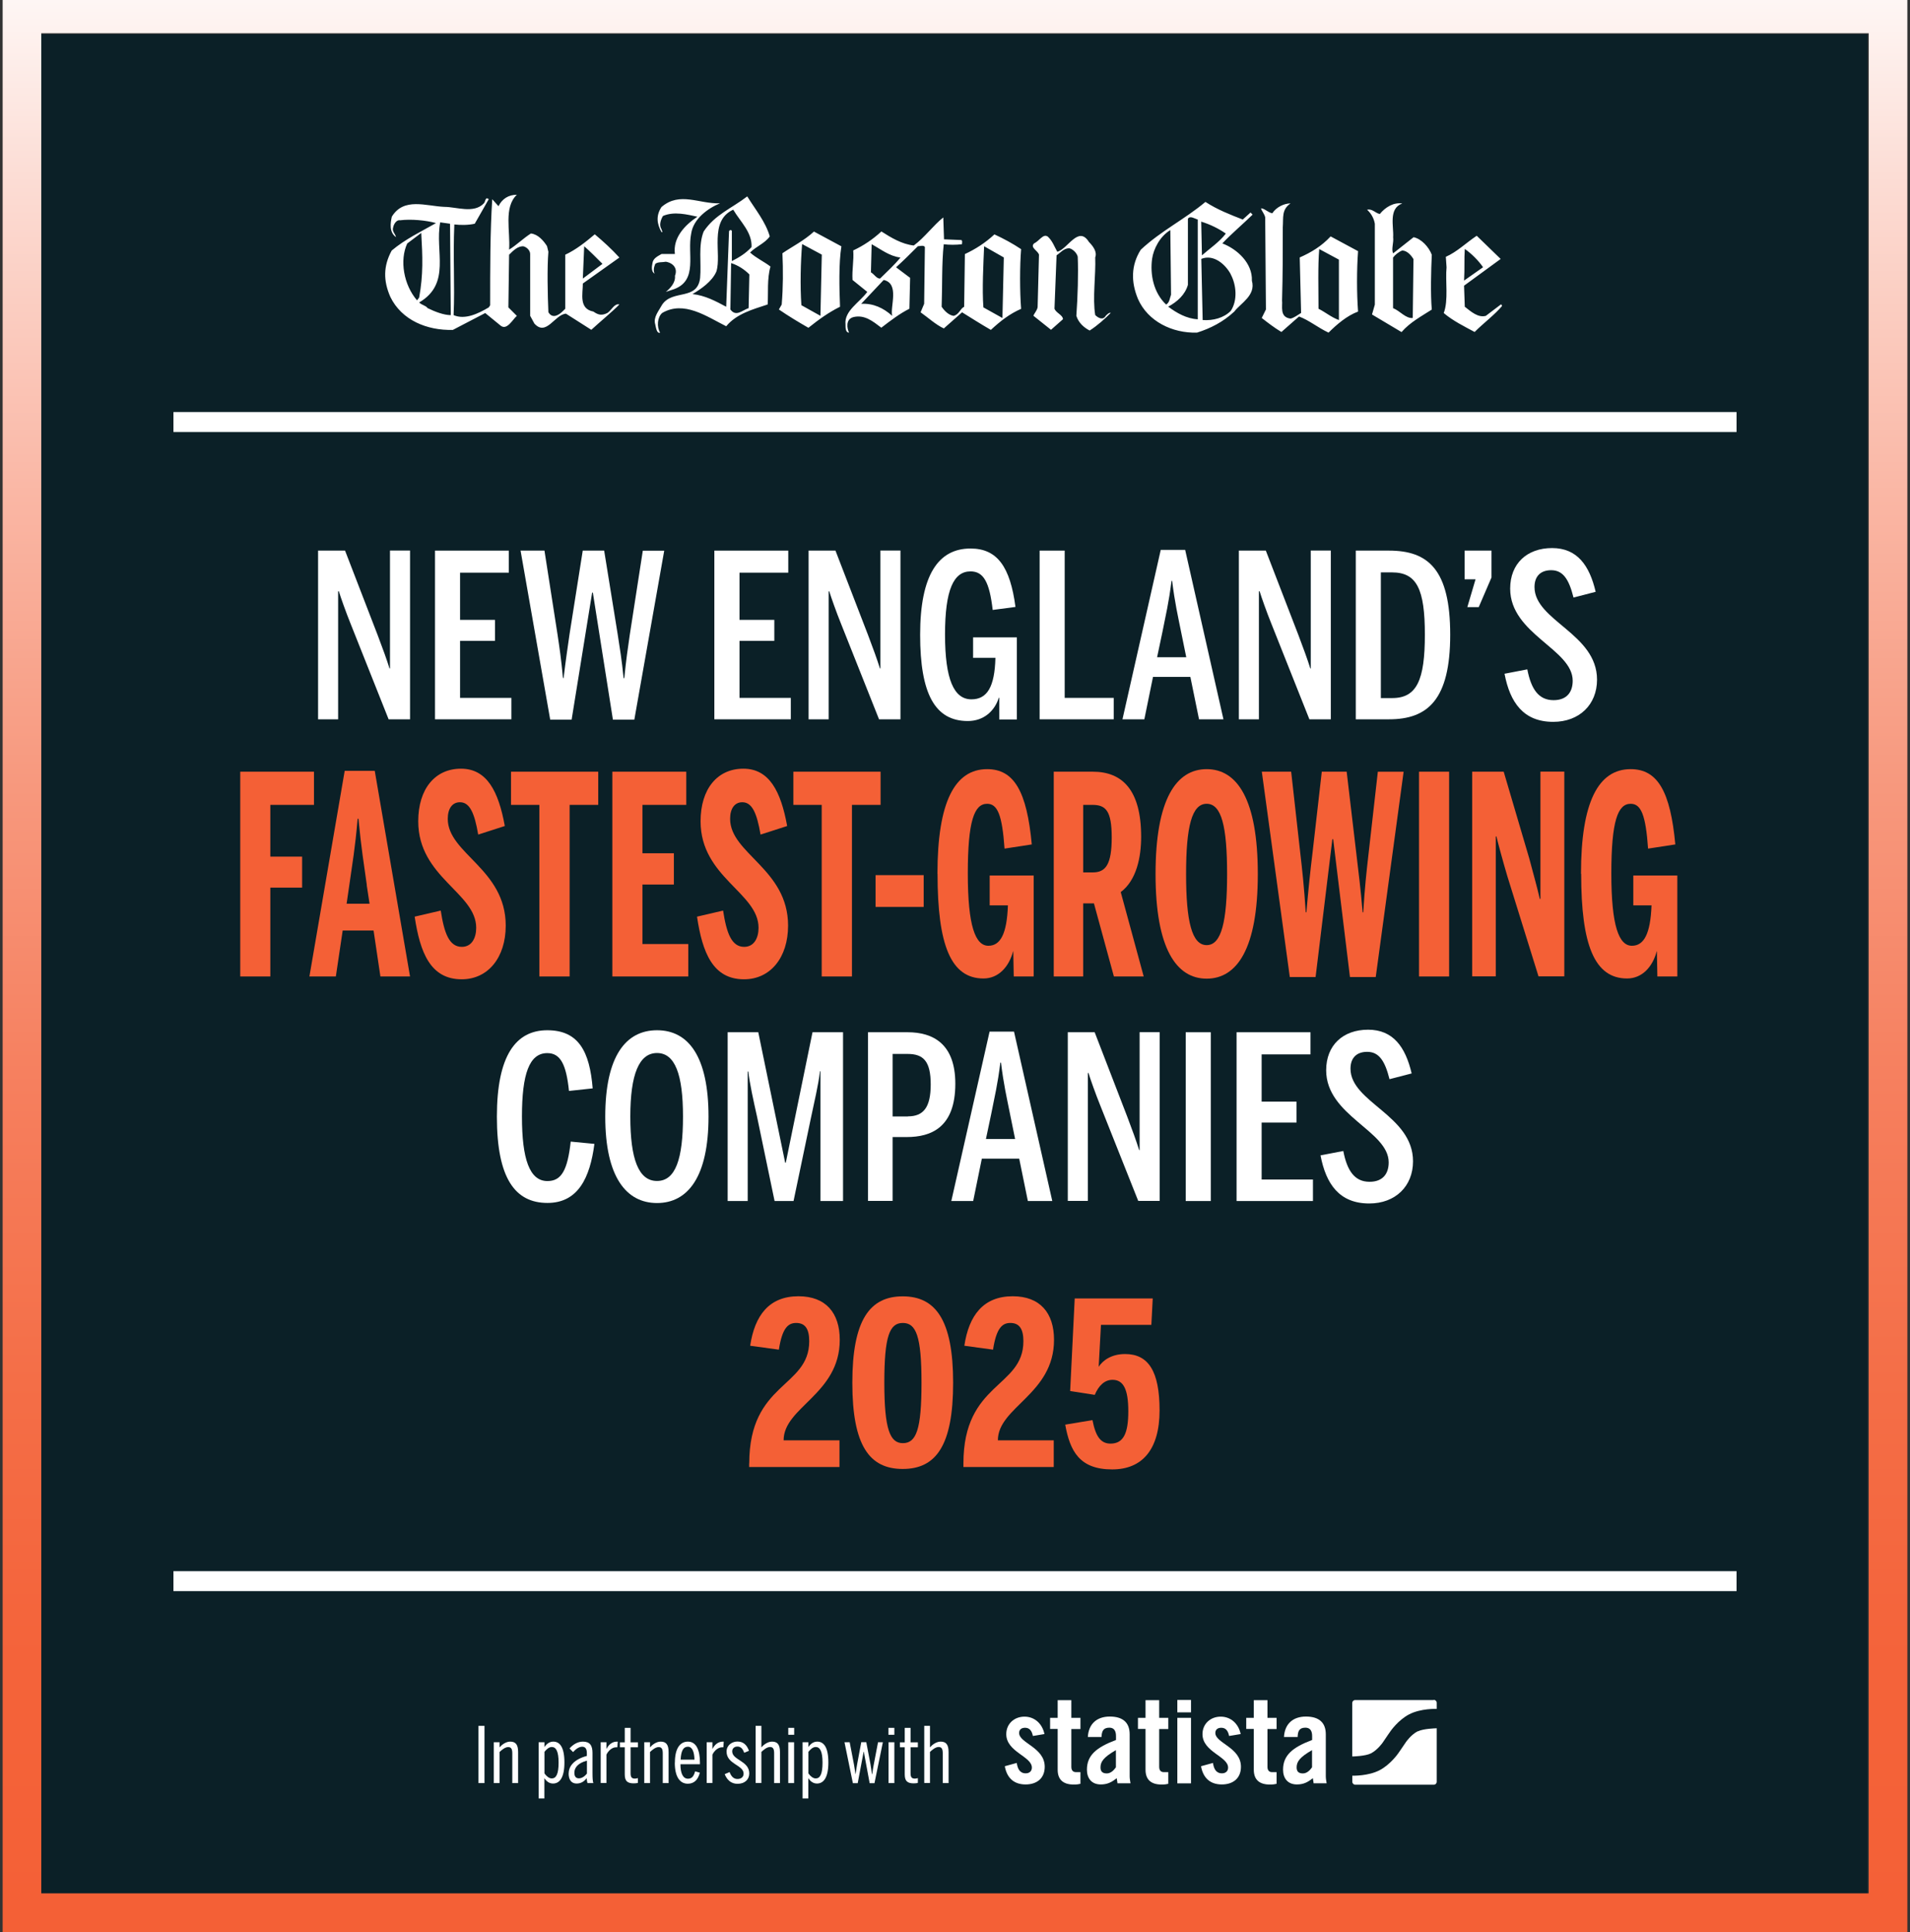
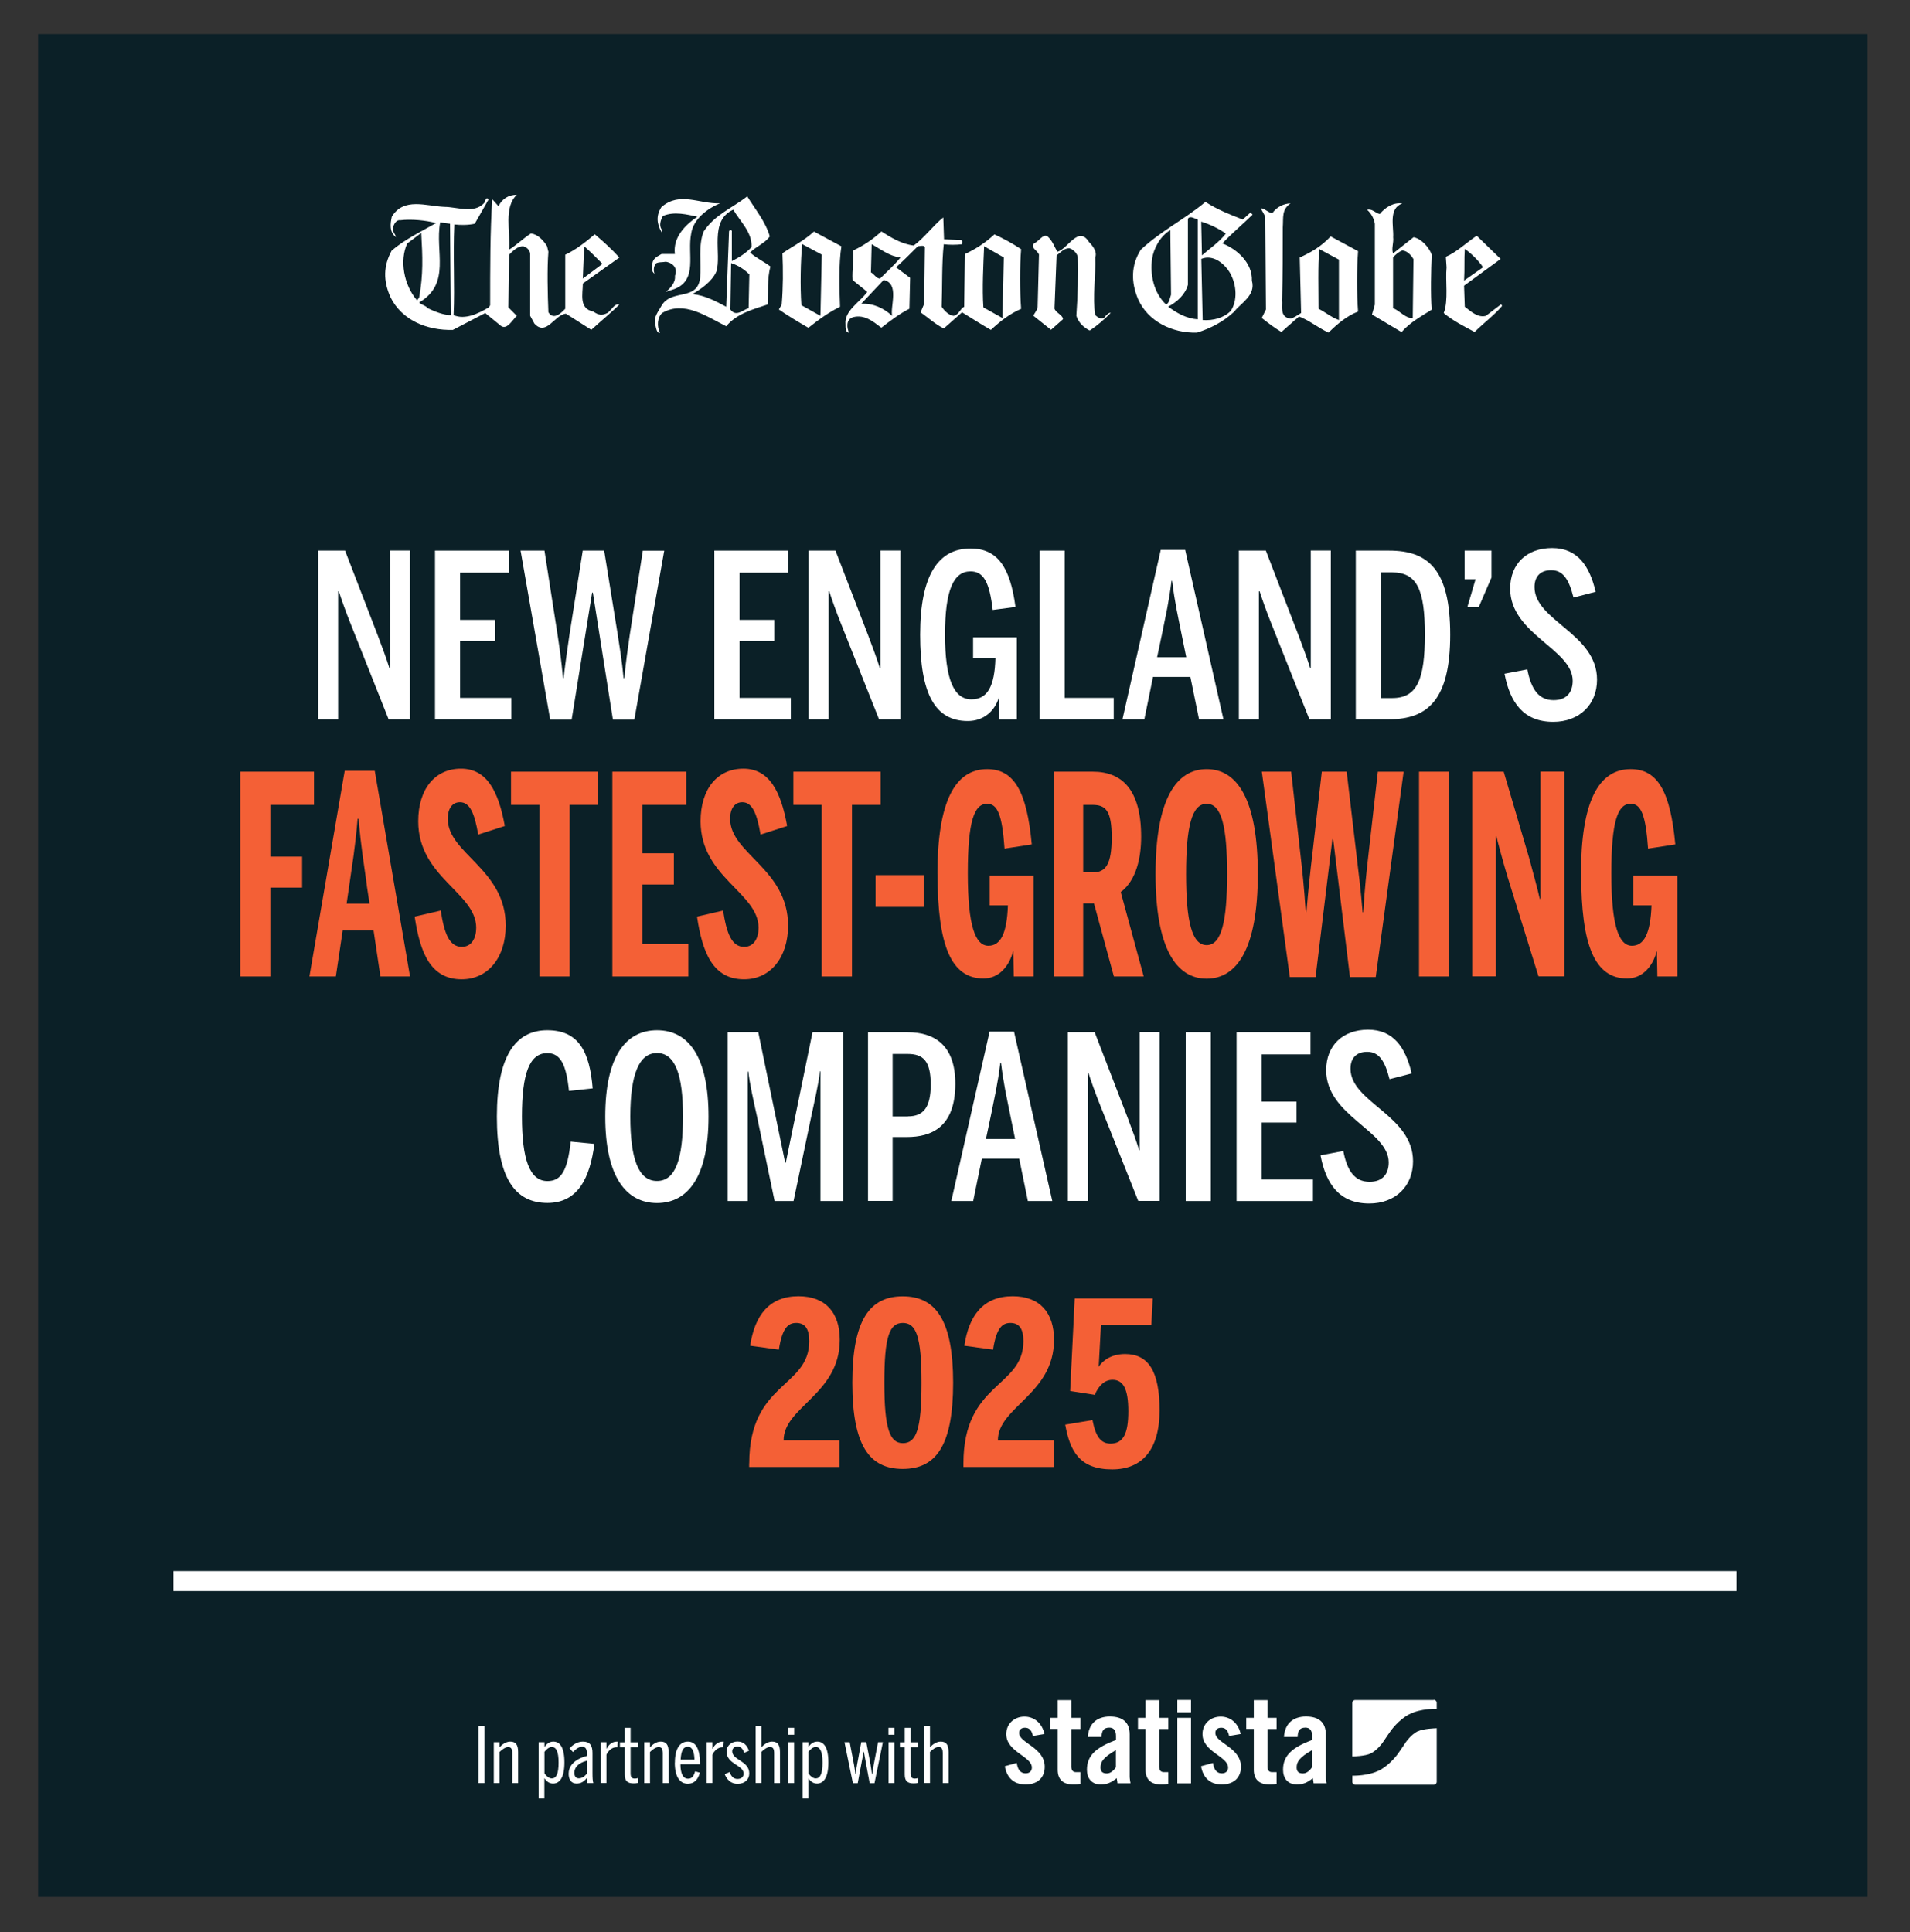
<svg xmlns="http://www.w3.org/2000/svg" id="Layer_1" data-name="Layer 1" viewBox="0 0 209.57 212">
  <rect x="0" y="0" width="209.57" height="212" fill="#333333" stroke="none" />
  <defs>
    <style>
      .cls-1 {
        fill: #f46036;
      }

      .cls-2 {
        stroke: #fff;
        stroke-miterlimit: 10;
        stroke-width: 2.19px;
      }

      .cls-2, .cls-3 {
        fill: none;
      }

      .cls-4 {
        fill: #fff;
      }

      .cls-5 {
        clip-path: url(#clippath-1);
      }

      .cls-6 {
        fill: #0b2027;
      }

      .cls-7 {
        clip-path: url(#clippath-3);
      }

      .cls-8 {
        clip-path: url(#clippath-2);
      }

      .cls-9 {
        fill: url(#linear-gradient);
      }

      .cls-10 {
        clip-path: url(#clippath);
      }
    </style>
    <clipPath id="clippath">
      <rect class="cls-3" x=".29" y="-.59" width="208.99" height="212.59" />
    </clipPath>
    <clipPath id="clippath-1">
      <rect class="cls-3" x=".29" y="-.59" width="208.99" height="212.59" />
    </clipPath>
    <clipPath id="clippath-2">
-       <path class="cls-3" d="M4.53,3.65h200.51v204.11H4.53V3.65ZM.29,212h208.99V-.59H.29v212.59Z" />
-     </clipPath>
+       </clipPath>
    <linearGradient id="linear-gradient" x1="-1048.79" y1="-6.93" x2="-1048.04" y2="-6.93" gradientTransform="translate(2073.59 298029.82) rotate(90) scale(284.17 -284.17)" gradientUnits="userSpaceOnUse">
      <stop offset="0" stop-color="#fff" />
      <stop offset=".12" stop-color="#fcddd5" />
      <stop offset=".28" stop-color="#fab7a5" />
      <stop offset=".43" stop-color="#f7987d" />
      <stop offset=".58" stop-color="#f67f5e" />
      <stop offset=".73" stop-color="#f46e47" />
      <stop offset=".87" stop-color="#f4633a" />
      <stop offset="1" stop-color="#f46036" />
      <stop offset="1" stop-color="#f46036" />
    </linearGradient>
    <clipPath id="clippath-3">
      <rect class="cls-3" x=".29" y="-.59" width="208.99" height="212.59" />
    </clipPath>
  </defs>
  <g class="cls-10">
    <rect class="cls-6" x="4.18" y="3.74" width="200.74" height="204.42" />
    <g class="cls-5">
      <path class="cls-4" d="M97.88,34.65c-.93-.85-2.08-1.39-3.39-1.31l2.47-2.62c1.77.39.69,2.93.93,3.93M109.98,34.89l-2.08-1.16c-.15-2,0-4.78.08-6.71l2.16,1.23-.15,6.63ZM98.8,28.26c-.69.85-1.39,1.46-2.24,2.31-.39,0-.62-.46-1-.69l.08-3.08c1,.54,1.93,1.31,3.16,1.46M103.58,26.25l-.08-2.39c-1.08.85-2.08,2.24-3.24,3.08-1.31-.15-2.47-.85-3.55-1.54-.93.85-1.93,1.54-3.09,2.08.08,1.16-.15,2.08-.08,3.24l1.62,1.31c-.85,1.16-2.54,2.08-2.39,3.55,0,.39,0,.92.39.92-.23-.46-.39-1.46.46-1.7,1.23-.31,2.16.46,3.08,1.16,1-.77,2-1.54,3.08-2.08l.08-3.39-1.54-1.16c.85-.77,1.54-1.46,2.39-2.31.23,0,.62-.15.77.08l-.08,6.24-.39.93c.77.54,1.7,1.39,2.55,1.77l2-1.77c1,.62,2.08,1.31,3.16,1.93,1.08-1,2.08-1.77,3.32-2.31-.15-1.85-.15-4.78,0-6.55-.93-.62-1.93-1.16-2.93-1.62-1,.93-2.08,1.62-3.24,2.16l-.08,5.78c-.46.23-.54.85-1.16,1-.54-.08-1-.54-1.31-1,.08-2.16,0-4.78.23-6.86.54.08,1.39.08,2,0,0-.15.08-.39-.08-.46l-1.93-.08ZM80.22,28.87l-.08,5.09c.62.85,1.31.08,2-.15l.08-3.7c-.54-.54-1.23-1-2-1.24M135.04,30.11c.62,1.16.77,2.85,0,4.01-.77.77-1.93,1.08-3.08,1l-.15-6.71c1.31-.54,2.62.54,3.24,1.7M128.49,32.34c-.15.39-.15.85-.54,1.08-1.39-1.31-1.77-3.31-1.54-5.01.15-1.08.85-2.47,2-3.16l.08,7.09ZM134.5,25.63c-.69.92-1.85,1.7-2.62,2.39l-.08-3.7c1,.31,1.93.77,2.7,1.31M131.42,35.04c-1.23-.08-2.31-.69-3.24-1.39,1-.54,1.85-1.31,2.16-2.39v-7.25c.23-.39.77,0,1.08.08v10.95ZM132.26,22.16c-2.31,1.93-4.86,3.16-7.09,5.24-1.08,1.7-1.08,3.55-.31,5.4,1.08,2.47,3.78,3.78,6.48,3.7,1.46-.46,2.85-1.16,4.09-2.31.69-.92,2.39-1.77,1.93-3.39.08-1.93-1.62-3.47-3.24-4.09.93-1,2.39-2.24,3.32-3.16l-.23-.23-.85.77c-1.39-.54-2.78-1.08-4.09-1.93M155.09,28.41l-.08,6.48c-.77.08-1.39-.77-2.16-1.08v-5.55c.23-.31.62-.62,1-.77.54,0,1,.54,1.23.93M151.39,23.48c-.46-.08-.85-.62-1.39-.46.46.39.77,1,.85,1.54v8.87l-.31,1.08,3.24,1.93c.93-1.08,2.24-1.77,3.32-2.47-.15-1.7-.08-4.32,0-6.01-.31-.85-1.16-1.77-2-1.93l-2.24,1.77c-.23-.46.08-1.16,0-1.77.08-1.16-.54-3.16,1-3.7-.92-.15-1.85.39-2.47,1.16M146.91,35.12c-.85-.31-1.46-.85-2.24-1.24,0-2.08-.08-4.7.08-6.55l2.16,1.16v6.63ZM139.59,23.4c-.46-.08-.85-.54-1.23-.54.08.31.39.62.46,1l.08,10.1-.46.93c.69.54,1.39,1.08,2.16,1.54l1.93-1.7c1.08.39,2.08,1.23,3.24,1.77.93-.92,2.01-1.85,3.24-2.31-.15-2-.15-4.63,0-6.63l-3.01-1.62c-1,1.08-2.16,1.77-3.39,2.31l.15,6.09c-.39.23-.77.54-1.16.62-1.24-.15-.85-1.39-.93-2,.08-2.85.08-5.24.08-8.02.08-1.08-.15-1.93.85-2.62-.69,0-1.54.39-2,1.08M162.72,29.33l-2.08,1.46c.08-1.31,0-2.31.08-3.47.69.46,1.54,1.31,2,2M164.65,28.41l-2.62-2.54c-1.16.77-2.16,1.77-3.39,2.31l.08,1.16c-.15,1.46.23,3.62-.31,5.01,1,.85,2.24,1.46,3.39,2.08,1-1,2.16-1.85,3.01-2.85-.08-.08,0-.23-.16-.15l-1.62,1.23c-.85.23-1.62-.46-2.31-1l-.08-2.31,4.01-2.93ZM66.11,28.95l-2.16,1.62.15-3.55c.62.54,1.39,1.31,2,1.93M45.99,32.65l-.23.31c-1.47-1.7-1.93-4.4-1.08-6.24l1.54-1.16c.15,2.62.23,4.55-.23,7.09M49.46,34.58c-.77,0-1.77-.39-2.54-.77-.23-.31-.62-.31-.93-.62,3.55-2.08,1.7-5.63,2.31-8.79l1.08.15.08,10.02ZM54.7,22.63l-.69-.77c-.23,3.47-.23,7.63-.23,11.64l-.15.23c-1.16.69-2.62,1.39-3.86.85.15-3.39-.08-6.32.08-9.95.69.08,1.54.08,2.24-.08l1.54-2.7-.15-.08c-.23-.08-.23.39-.39.54-1.08,1.16-3.01.39-4.32.39-2.01-.08-4.47-1.08-5.78,1.08-.15.69-.31,1.7.46,2.24-.08-.39-.46-.62-.31-1.08.08-.39.39-.85.77-.77,1.16-.15,2.85,0,3.93.31-1.62.92-3.39,1.77-4.86,3.01-.93,1.7-.93,3.32-.15,5.09,1.23,2.54,4.01,3.7,6.86,3.62l3.55-1.85,1.7,1.39c.69.54,1.31-.69,1.77-1.08l-.93-.93.08-5.78c.46-.46.93-.93,1.54-.93.39.08.77.46.77.85v6.78l.46.85c1.31,1.46,2.24-1,3.47-1.08l2.78,1.77c1-.92,2.24-1.93,3.08-2.78-.54-.15-.85.62-1.31.93-.62.31-1,.23-1.54-.15-1.62-.31-1.16-1.93-1.16-3.08l4.01-2.85c-.85-.93-1.77-1.77-2.7-2.55-1,.85-2.08,1.7-3.24,2.24v5.93l-.23.23c-.46.46-1.16.92-1.62.15-.08-1.85-.15-4.86,0-6.63l-.15-.62c-.39-.62-1-1.31-1.77-1.39-.85.54-1.62,1.31-2.39,1.77.15-2.01-.62-4.63.85-6.02-.92,0-1.62.46-2,1.23M90.01,34.65l-2.08-1.16c-.15-2.16-.08-4.78.08-6.71l2.16,1.16-.15,6.71ZM89.32,25.4c-1.08,1-2.47,1.7-3.47,2.39.08,1.85.08,3.7-.08,5.63l-.31.54c1,.69,2.16,1.39,3.24,2.01,1.16-.93,2.24-1.7,3.47-2.31-.08-2-.15-4.78.15-6.63l-3.01-1.62ZM114.92,25.94c-.46-.31-.93.54-1.46.77-.46.46.39.77.54,1.23l-.15,5.78c-.08.39-.39.69-.46.93l1.93,1.54,1.31-1.16c0-.46-.77-.69-.93-1.16l.23-5.86c.39-.23.77-.77,1.39-.77.39.08.85.54.93.93.08,1.85,0,4.39-.15,6.48.23.77.85,1.31,1.46,1.62.85-.54,1.7-1.31,2.31-1.93-.15-.08-.38.15-.54.31-.31.54-.85.23-1.16-.08-.31-1.85.08-4.47,0-6.32.23-.62-.23-1.23-.69-1.7-1.16-1.85-2.31.77-3.47,1.08-.31-.54-.54-1.23-1.08-1.7M80.45,23.01c-2.7,1.23-1.23,4.86-1.85,6.79-.46,1.08-1.7,1.93-2.62,2.47,1.39.15,2.54.77,3.7,1.39l.31-8.25c0-.15.23-.23.31-.08v3.32c.77-.39,1.54-.85,2.16-1.54.08-1.62-1.23-2.78-2-4.09M72.59,22.7c-.62.93-.54,1.85,0,2.78h.08c0-.15-.08-.23-.08-.31-.31-.46-.08-1.08.15-1.47,1.23-.54,2.7-.15,3.78.08-1.39.93-2.7,2.31-2.47,4.09h-1.46c-.39.23-.93.46-1,1-.08.39-.15.93.23,1.16-.15-.39-.08-.69.08-1.08.31-.23.77-.15,1.16-.23.85.15,1.31.77,1,1.54.08.77-.54,1.39-1,1.77l.93-.31c2.62-1,1.39-3.86,1.85-6.09.23-1.62,1.85-2.78,3.16-3.32-2.31.08-4.39-1.31-6.4.39M84.46,25.94c-.54.77-1.47,1.08-2.16,1.77.69.62,1.54,1,2.24,1.54-.39,1.31-.23,2.93-.31,4.16-1.62.54-3.39,1-4.55,2.39-2.16-1.08-4.63-2.85-7.02-1.46-.54.46-.62,1.54-.23,2.16-.39.15-.46-.62-.54-.92-.23-.77.39-1.46.77-2.16,1.16-1.7,3.86-.39,4.16-2.93.15-1.62-.23-3.55.39-5.09,1.23-1.85,3.08-2.54,4.78-3.85.85,1.39,2.01,2.77,2.47,4.39" />
-       <line class="cls-2" x1="19.03" y1="46.31" x2="190.54" y2="46.31" />
      <line class="cls-2" x1="19.03" y1="173.5" x2="190.54" y2="173.5" />
    </g>
    <g class="cls-8">
      <rect class="cls-9" x=".29" y="-.59" width="208.99" height="212.59" />
    </g>
    <g class="cls-7">
      <path class="cls-4" d="M113.33,190.49c-.11-.57-.37-.9-.86-.9-.39,0-.65.2-.65.57,0,1.12,2.81,1.58,2.81,3.71,0,1.28-.88,1.94-2.1,1.94-1.31,0-2.06-.75-2.28-2l1.31-.36c.09.6.31,1.14.99,1.14.39,0,.67-.23.67-.63,0-1.24-2.81-1.71-2.81-3.67,0-1.14.88-1.92,2-1.92s1.96.79,2.19,1.91l-1.27.21Z" />
      <path class="cls-4" d="M115.22,189.73v-1.23h.83v-1.94h1.5v1.94h1v1.23h-1v4.14c0,.37.16.59.51.59h.49v1.28c-.2.05-.37.08-.75.08-1.12,0-1.75-.52-1.75-1.62v-4.48h-.83Z" />
      <path class="cls-4" d="M119.36,190.61c.08-1.46,1-2.25,2.41-2.25s2.18.64,2.18,1.95v4.61c0,.23.05.52.09.76h-1.43c-.01-.2-.07-.39-.08-.56-.56.45-1.03.69-1.75.69-1.02,0-1.52-.69-1.52-1.62,0-1.58,1.04-2.45,3.19-3.26v-.43c0-.6-.24-.92-.73-.92-.68,0-.83.4-.86,1.02h-1.5ZM122.45,192.04c-1.36.78-1.7,1.27-1.7,1.9,0,.47.24.66.69.66.41,0,.75-.31,1-.67v-1.88Z" />
      <path class="cls-4" d="M124.86,189.73v-1.23h.83v-1.94h1.5v1.94h1v1.23h-1v4.14c0,.37.16.59.51.59h.49v1.28c-.2.05-.37.08-.75.08-1.12,0-1.75-.52-1.75-1.62v-4.48h-.83Z" />
      <path class="cls-4" d="M129.18,186.54h1.5v1.36h-1.5v-1.36ZM129.18,188.5h1.5v7.19h-1.5v-7.19Z" />
      <path class="cls-4" d="M134.86,190.49c-.11-.57-.37-.9-.86-.9-.39,0-.65.2-.65.57,0,1.12,2.81,1.58,2.81,3.71,0,1.28-.88,1.94-2.1,1.94-1.31,0-2.06-.75-2.28-2l1.31-.36c.09.6.31,1.14.99,1.14.39,0,.67-.23.67-.63,0-1.24-2.81-1.71-2.81-3.67,0-1.14.88-1.92,2-1.92s1.96.79,2.19,1.91l-1.27.21Z" />
      <path class="cls-4" d="M136.74,189.73v-1.23h.83v-1.94h1.5v1.94h1v1.23h-1v4.14c0,.37.16.59.51.59h.49v1.28c-.2.05-.37.08-.75.08-1.12,0-1.75-.52-1.75-1.62v-4.48h-.83Z" />
      <path class="cls-4" d="M140.88,190.61c.08-1.46,1-2.25,2.41-2.25s2.18.64,2.18,1.95v4.61c0,.23.05.52.09.76h-1.43c-.01-.2-.07-.39-.08-.56-.56.45-1.03.69-1.75.69-1.02,0-1.52-.69-1.52-1.62,0-1.58,1.04-2.45,3.19-3.26v-.43c0-.6-.24-.92-.74-.92-.68,0-.83.4-.85,1.02h-1.5ZM143.97,192.04c-1.36.78-1.7,1.27-1.7,1.9,0,.47.24.66.69.66.41,0,.75-.31,1-.67v-1.88Z" />
      <path class="cls-4" d="M157.31,186.55h-8.62c-.18,0-.32.15-.32.32v5.87s.03,0,.05,0c0,0,1.4-.03,2-.34.74-.38,1.29-1.18,1.29-1.18.14-.2.29-.42.34-.5.05-.07.1-.14.11-.16.01-.02.07-.1.1-.15.03-.05.18-.25.32-.46,0,0,.84-1.21,2.03-1.83,1.29-.67,3-.6,3-.6,0,0,.02,0,.03,0v-.67c0-.18-.14-.32-.32-.32M155.56,189.97c-.74.38-1.29,1.18-1.29,1.18-.14.2-.29.42-.34.5-.05.07-.1.14-.11.16-.01.02-.07.1-.1.15-.03.05-.18.25-.32.46,0,0-.84,1.21-2.03,1.83-1.24.64-2.86.6-2.99.6v.67c0,.18.15.32.32.32h8.62c.18,0,.32-.15.32-.32v-5.88s-.06,0-.08.01c0,0-1.4.03-2,.34" />
      <rect class="cls-4" x="52.5" y="189.38" width=".66" height="6.28" />
      <path class="cls-4" d="M54.18,191.18h.63v.56c.24-.28.69-.63,1.17-.63.58,0,.87.31.87,1.14v3.41h-.64v-3.26c0-.46-.11-.69-.45-.69s-.71.31-.95.54v3.41h-.63v-4.48Z" />
      <path class="cls-4" d="M59.11,191.18h.63v.52c.2-.29.51-.59.97-.59.72,0,1.22.62,1.22,2.29s-.53,2.31-1.25,2.31c-.42,0-.72-.24-.95-.59v2.23h-.63v-6.17ZM61.29,193.41c0-1.24-.28-1.71-.75-1.71-.33,0-.61.3-.8.53v2.37c.22.31.51.55.8.55.48,0,.75-.47.75-1.74" />
      <path class="cls-4" d="M62.4,194.59c0-.83.65-1.55,1.99-1.91v-.32c0-.43-.15-.69-.51-.69-.4,0-.77.33-1,.59l-.39-.4c.4-.46.92-.75,1.47-.75.77,0,1.05.43,1.05,1.25v2.2c0,.54.02.87.09,1.1h-.64c-.04-.17-.08-.28-.08-.54-.3.37-.63.59-1.12.59-.56,0-.87-.41-.87-1.11M64.4,194.63v-1.43c-1.03.27-1.38.81-1.38,1.32,0,.45.2.62.5.62.35,0,.66-.25.88-.52" />
      <path class="cls-4" d="M65.91,191.18h.63v.71h.02c.21-.42.59-.78,1.13-.78h.09l-.04.62h-.13c-.45,0-.87.38-1.07.81v3.11h-.63v-4.48Z" />
      <path class="cls-4" d="M68.55,194.72v-2.99h-.53v-.54h.53v-1.59h.64v1.59h.81v.54h-.81v2.83c0,.44.11.61.48.61.12,0,.25-.03.32-.06v.53c-.09.03-.27.05-.45.05-.68,0-.99-.23-.99-.98" />
      <path class="cls-4" d="M70.69,191.18h.63v.56c.24-.28.69-.63,1.17-.63.58,0,.87.31.87,1.14v3.41h-.64v-3.26c0-.46-.11-.69-.45-.69s-.71.31-.95.54v3.41h-.63v-4.48Z" />
      <path class="cls-4" d="M74.05,193.42c0-1.59.58-2.31,1.43-2.31.97,0,1.32,1.03,1.32,2.3v.18h-2.14c0,1.01.28,1.59.83,1.59.44,0,.64-.3.78-.81l.52.15c-.21.81-.66,1.21-1.32,1.21-.87,0-1.43-.75-1.43-2.31M76.2,193.09c-.02-.83-.23-1.42-.72-1.42s-.75.41-.8,1.42h1.52Z" />
      <path class="cls-4" d="M77.54,191.18h.63v.71h.02c.21-.42.59-.78,1.13-.78h.09l-.04.62h-.13c-.45,0-.87.38-1.07.81v3.11h-.63v-4.48Z" />
      <path class="cls-4" d="M79.52,194.68l.53-.23c.18.48.45.76.86.76.45,0,.68-.25.68-.59,0-.95-1.87-1.02-1.87-2.42,0-.69.59-1.1,1.19-1.1.66,0,1.04.38,1.27,1.02l-.53.21c-.13-.41-.37-.68-.73-.68s-.58.22-.58.53c0,.97,1.87,1.03,1.87,2.42,0,.67-.49,1.14-1.29,1.14-.7,0-1.15-.42-1.41-1.07" />
-       <path class="cls-4" d="M82.91,189.38h.63v2.36c.24-.28.69-.63,1.17-.63.58,0,.87.31.87,1.14v3.41h-.64v-3.27c0-.46-.11-.69-.45-.69s-.71.31-.95.54v3.41h-.63v-6.28Z" />
+       <path class="cls-4" d="M82.91,189.38h.63v2.36c.24-.28.69-.63,1.17-.63.58,0,.87.31.87,1.14v3.41h-.64v-3.27c0-.46-.11-.69-.45-.69s-.71.31-.95.54v3.41h-.63Z" />
      <path class="cls-4" d="M86.49,189.6h.65v.76h-.65v-.76ZM86.49,191.18h.64v4.48h-.64v-4.48Z" />
      <path class="cls-4" d="M88.07,191.18h.63v.52c.2-.29.51-.59.97-.59.72,0,1.22.62,1.22,2.29s-.53,2.31-1.25,2.31c-.42,0-.72-.24-.95-.59v2.23h-.63v-6.17ZM90.25,193.41c0-1.24-.28-1.71-.75-1.71-.33,0-.61.3-.8.53v2.37c.22.31.51.55.8.55.48,0,.75-.47.75-1.74" />
      <path class="cls-4" d="M92.63,191.18h.6l.47,2.44c.06.33.09.56.16,1.04h.02c.08-.48.1-.74.17-1.08l.45-2.41h.55l.46,2.42c.06.35.09.58.16,1.09h.03c.07-.52.11-.71.17-1.05l.47-2.45h.53l-.92,4.49h-.53l-.64-3.45h-.02l-.65,3.45h-.53l-.92-4.49Z" />
      <path class="cls-4" d="M97.48,189.6h.65v.76h-.65v-.76ZM97.49,191.18h.64v4.48h-.64v-4.48Z" />
      <path class="cls-4" d="M99.27,194.72v-2.99h-.53v-.54h.53v-1.59h.64v1.59h.8v.54h-.8v2.83c0,.44.11.61.48.61.12,0,.26-.03.32-.06v.53c-.09.03-.27.05-.45.05-.68,0-.99-.23-.99-.98" />
      <path class="cls-4" d="M101.41,189.38h.63v2.36c.24-.28.69-.63,1.17-.63.58,0,.87.31.87,1.14v3.41h-.64v-3.27c0-.46-.11-.69-.45-.69s-.71.31-.95.54v3.41h-.63v-6.28Z" />
      <path class="cls-4" d="M34.91,60.42h2.95l3.58,9.28c.55,1.45.98,2.63,1.3,3.65h.05v-12.94h2.2v18.52h-2.35l-4.18-10.51c-.48-1.18-1.1-2.93-1.28-3.53h-.08v14.04h-2.2v-18.52Z" />
      <polygon class="cls-4" points="47.73 60.42 55.83 60.42 55.83 62.84 50.48 62.84 50.48 68.02 54.31 68.02 54.31 70.32 50.48 70.32 50.48 76.58 56.11 76.58 56.11 78.93 47.73 78.93 47.73 60.42" />
      <path class="cls-4" d="M57.11,60.42h2.63l1.43,9.18c.23,1.55.4,2.65.6,4.8h.07c.25-2.08.43-3.25.65-4.8l1.45-9.18h2.35l1.48,9.16c.25,1.63.45,2.78.65,4.83h.08c.2-2.03.38-3.23.6-4.75l1.43-9.23h2.35l-3.28,18.54h-2.35l-2.2-13.94h-.08l-2.25,13.94h-2.35l-3.25-18.54Z" />
      <polygon class="cls-4" points="78.38 60.42 86.49 60.42 86.49 62.84 81.14 62.84 81.14 68.02 84.96 68.02 84.96 70.32 81.14 70.32 81.14 76.58 86.77 76.58 86.77 78.93 78.38 78.93 78.38 60.42" />
      <path class="cls-4" d="M88.72,60.42h2.95l3.58,9.28c.55,1.45.98,2.63,1.3,3.65h.05v-12.94h2.2v18.52h-2.35l-4.18-10.51c-.48-1.18-1.1-2.93-1.28-3.53h-.07v14.04h-2.2v-18.52Z" />
      <path class="cls-4" d="M100.96,69.65c0-6.56,2-9.46,5.53-9.46,2.95,0,4.35,2.03,4.93,6.41l-2.5.33c-.35-3.05-1-4.23-2.43-4.23-1.85,0-2.8,2-2.8,6.93s.98,7.11,2.9,7.11c1.73,0,2.55-1.38,2.63-4.55h-2.45v-2.25h4.8v9.01h-1.93v-2.38h-.05c-.45,1.43-1.63,2.55-3.4,2.55-3.6,0-5.23-2.98-5.23-9.46" />
      <polygon class="cls-4" points="114.07 60.42 116.82 60.42 116.82 76.58 122.2 76.58 122.2 78.93 114.07 78.93 114.07 60.42" />
      <path class="cls-4" d="M125.56,78.93h-2.4l4.2-18.59h2.68l4.2,18.59h-2.68l-.95-4.65h-4.1l-.95,4.65ZM129.61,69.42c-.38-1.9-.7-3.25-1-5.68h-.07c-.3,2.45-.63,3.73-1,5.63l-.58,2.75h3.2l-.55-2.7Z" />
      <path class="cls-4" d="M135.94,60.42h2.95l3.58,9.28c.55,1.45.98,2.63,1.3,3.65h.05v-12.94h2.2v18.52h-2.35l-4.18-10.51c-.48-1.18-1.1-2.93-1.28-3.53h-.08v14.04h-2.2v-18.52Z" />
      <path class="cls-4" d="M148.76,60.42h3.65c4.3,0,6.71,2.08,6.71,9.23s-2.48,9.28-6.71,9.28h-3.65v-18.52ZM152.76,76.6c2.7,0,3.58-1.98,3.58-6.96s-.88-6.83-3.6-6.83h-1.23v13.79h1.25Z" />
      <polygon class="cls-4" points="161.9 63.57 160.7 63.57 160.7 60.42 163.65 60.42 163.65 63.37 162.25 66.62 161 66.62 161.9 63.57" />
      <path class="cls-4" d="M165.08,73.93l2.5-.48c.42,2.18,1.25,3.38,2.88,3.38,1.45,0,2.1-.88,2.1-2.13,0-3.48-6.86-5.11-6.86-10.11,0-2.75,1.85-4.45,4.6-4.45s4.1,1.9,4.78,4.8l-2.43.63c-.5-2-1.15-3-2.45-3-1.15,0-1.83.65-1.83,1.85,0,3.7,6.86,5.1,6.86,10.16,0,2.75-1.95,4.63-4.8,4.63-3.28,0-4.75-2.13-5.35-5.28" />
      <path class="cls-4" d="M54.52,122.53c0-6.71,2.08-9.48,5.53-9.48s4.65,2.35,4.98,6.38l-2.6.28c-.3-2.9-.93-4.15-2.38-4.15-1.98,0-2.78,2.3-2.78,6.96s.83,7.08,2.8,7.08c1.53,0,2.2-1.18,2.55-4.33l2.6.25c-.48,3.7-1.78,6.48-5.15,6.48-3.55,0-5.55-2.7-5.55-9.46" />
      <path class="cls-4" d="M66.41,122.53c0-6.63,2.25-9.48,5.68-9.48s5.65,2.85,5.65,9.48-2.28,9.48-5.65,9.48-5.68-2.85-5.68-9.48M74.94,122.53c0-4.65-.88-6.98-2.85-6.98s-2.93,2.33-2.93,6.98.9,7.06,2.93,7.06,2.85-2.4,2.85-7.06" />
      <path class="cls-4" d="M79.85,113.27h3.35l2.95,14.31h.07l2.93-14.31h3.35v18.52h-2.48v-14.24h-.05c-.18,1.55-.63,3.38-1,5.16l-1.9,9.08h-2.08l-1.93-9.28c-.37-1.65-.83-3.73-.95-4.93h-.07v14.21h-2.2v-18.52Z" />
      <path class="cls-4" d="M95.24,113.27h4.35c2.8,0,5.23,1.28,5.23,5.65,0,4.8-2.65,5.85-5.33,5.85h-1.55v7.01h-2.7v-18.52ZM99.62,122.5c1.68,0,2.5-.95,2.5-3.5s-.8-3.35-2.53-3.35h-1.65v6.86h1.68Z" />
      <path class="cls-4" d="M106.78,131.79h-2.4l4.2-18.59h2.68l4.2,18.59h-2.68l-.95-4.65h-4.1l-.95,4.65ZM110.83,122.28c-.38-1.9-.7-3.25-1-5.68h-.07c-.3,2.45-.63,3.73-1,5.63l-.58,2.75h3.2l-.55-2.7Z" />
      <path class="cls-4" d="M117.16,113.27h2.95l3.58,9.28c.55,1.45.98,2.63,1.3,3.65h.05v-12.94h2.2v18.52h-2.35l-4.18-10.51c-.48-1.18-1.1-2.93-1.28-3.53h-.07v14.04h-2.2v-18.52Z" />
      <rect class="cls-4" x="130.1" y="113.27" width="2.75" height="18.52" />
      <polygon class="cls-4" points="135.68 113.27 143.79 113.27 143.79 115.7 138.43 115.7 138.43 120.88 142.26 120.88 142.26 123.18 138.43 123.18 138.43 129.43 144.06 129.43 144.06 131.79 135.68 131.79 135.68 113.27" />
      <path class="cls-4" d="M144.89,126.78l2.5-.48c.42,2.18,1.25,3.38,2.88,3.38,1.45,0,2.1-.88,2.1-2.13,0-3.48-6.86-5.11-6.86-10.11,0-2.75,1.85-4.45,4.6-4.45s4.1,1.9,4.78,4.8l-2.43.63c-.5-2-1.15-3-2.45-3-1.15,0-1.83.65-1.83,1.85,0,3.7,6.86,5.1,6.86,10.16,0,2.75-1.95,4.63-4.8,4.63-3.28,0-4.75-2.13-5.35-5.28" />
      <path class="cls-1" d="M82.21,160.58c0-8.93,6.58-8.28,6.58-13.41,0-1.35-.45-2-1.43-2-.85,0-1.53.5-1.9,2.93l-3.15-.43c.5-3.33,2.08-5.43,5.3-5.43,3,0,4.53,1.83,4.53,4.78,0,5.98-6.16,7.36-6.16,11.03h6.13v2.93h-9.91v-.4Z" />
      <path class="cls-1" d="M93.52,151.73c0-6.91,1.93-9.48,5.53-9.48s5.53,2.58,5.53,9.48-1.88,9.46-5.53,9.46-5.53-2.55-5.53-9.46M101.11,151.73c0-5.13-.6-6.56-2.05-6.56s-2.03,1.43-2.03,6.56.63,6.63,2.03,6.63c1.48,0,2.05-1.5,2.05-6.63" />
      <path class="cls-1" d="M105.71,160.58c0-8.93,6.58-8.28,6.58-13.41,0-1.35-.45-2-1.43-2-.85,0-1.53.5-1.9,2.93l-3.15-.43c.5-3.33,2.08-5.43,5.31-5.43,3,0,4.53,1.83,4.53,4.78,0,5.98-6.16,7.36-6.16,11.03h6.13v2.93h-9.91v-.4Z" />
      <path class="cls-1" d="M116.87,156.33l3-.5c.35,1.83.93,2.58,1.98,2.58,1.43,0,1.95-1.15,1.95-3.55s-.53-3.45-1.73-3.45c-.88,0-1.53.65-1.95,1.65l-2.7-.42.5-10.16h8.56l-.15,2.9h-5.53l-.25,4.6c.45-.7,1.4-1.4,2.9-1.4,2.55,0,3.78,1.88,3.78,6.18s-1.9,6.48-5.2,6.48c-3.6,0-4.63-2.03-5.15-4.9" />
      <polygon class="cls-1" points="26.36 84.68 34.45 84.68 34.45 88.32 29.66 88.32 29.66 94 33.15 94 33.15 97.4 29.66 97.4 29.66 107.15 26.36 107.15 26.36 84.68" />
      <path class="cls-1" d="M36.83,107.15h-2.88l3.87-22.56h3.3l3.87,22.56h-3.25l-.75-5.04h-3.39l-.75,5.04ZM40.25,97.13c-.33-2.4-.61-4.01-.92-7.29h-.09c-.28,3.31-.57,4.83-.9,7.2l-.31,2.13h2.52l-.31-2.03Z" />
      <path class="cls-1" d="M45.48,100.59l2.88-.67c.38,2.49.94,3.98,2.31,3.98,1.11,0,1.58-1,1.58-2.09,0-3.86-6.36-5.53-6.36-11.69,0-3.55,1.84-5.77,4.69-5.77s4.12,2.49,4.81,6.29l-2.92.94c-.4-2.34-.92-3.55-2-3.55-.85,0-1.34.7-1.34,1.82,0,3.83,6.36,5.5,6.36,11.72,0,3.49-1.93,5.89-4.83,5.89-3.44,0-4.57-2.95-5.16-6.86" />
      <polygon class="cls-1" points="59.18 88.32 56.07 88.32 56.07 84.68 65.64 84.68 65.64 88.32 62.5 88.32 62.5 107.15 59.18 107.15 59.18 88.32" />
      <polygon class="cls-1" points="67.19 84.68 75.3 84.68 75.3 88.32 70.49 88.32 70.49 93.63 73.94 93.63 73.94 97.06 70.49 97.06 70.49 103.59 75.52 103.59 75.52 107.15 67.19 107.15 67.19 84.68" />
      <path class="cls-1" d="M76.46,100.59l2.88-.67c.38,2.49.94,3.98,2.31,3.98,1.11,0,1.58-1,1.58-2.09,0-3.86-6.36-5.53-6.36-11.69,0-3.55,1.84-5.77,4.69-5.77s4.12,2.49,4.81,6.29l-2.92.94c-.4-2.34-.92-3.55-2-3.55-.85,0-1.34.7-1.34,1.82,0,3.83,6.36,5.5,6.36,11.72,0,3.49-1.93,5.89-4.83,5.89-3.44,0-4.57-2.95-5.16-6.86" />
      <polygon class="cls-1" points="90.16 88.32 87.05 88.32 87.05 84.68 96.62 84.68 96.62 88.32 93.48 88.32 93.48 107.15 90.16 107.15 90.16 88.32" />
      <rect class="cls-1" x="96.07" y="96.03" width="5.28" height="3.49" />
      <path class="cls-1" d="M102.86,95.88c0-7.89,1.91-11.48,5.45-11.48,2.97,0,4.36,2.46,4.9,8.26l-2.99.46c-.26-3.73-.78-4.92-1.91-4.92-1.41,0-2.12,1.88-2.12,7.65s.83,7.93,2.26,7.93c1.32,0,2.03-1.31,2.14-4.43h-2v-3.28h4.83v11.08h-2.19l-.05-2.76h-.02c-.45,1.7-1.6,2.98-3.25,2.98-3.58,0-5.04-3.67-5.04-11.48" />
      <path class="cls-1" d="M125.5,107.15h-3.28l-2.19-8.02h-1.18v8.02h-3.23v-22.47h4.29c3.25,0,5.3,2.03,5.3,7.14,0,2.22-.5,4.77-2.24,6.07l2.52,9.26ZM119.91,95.73c1.41,0,2.07-.88,2.07-3.83s-.66-3.58-2.12-3.58h-1.01v7.41h1.06Z" />
      <path class="cls-1" d="M126.79,95.91c0-8.2,2.26-11.51,5.61-11.51s5.61,3.31,5.61,11.51-2.29,11.48-5.61,11.48-5.61-3.28-5.61-11.48M134.64,95.91c0-5.22-.61-7.71-2.24-7.71s-2.26,2.49-2.26,7.71.64,7.8,2.26,7.8,2.24-2.58,2.24-7.8" />
      <path class="cls-1" d="M138.46,84.68h3.21l.99,8.84c.24,2.09.42,3.7.61,6.59h.07c.24-2.73.42-4.46.68-6.59l1.01-8.84h2.73l1.04,8.81c.26,2.22.49,3.95.71,6.62h.07c.16-2.67.35-4.43.59-6.5l1.01-8.93h2.83l-3.06,22.53h-2.83l-1.84-15.12h-.09l-1.84,15.12h-2.83l-3.07-22.53Z" />
      <rect class="cls-1" x="155.7" y="84.68" width="3.3" height="22.47" />
      <path class="cls-1" d="M161.52,84.68h3.47l2.8,9.5c.47,1.79.87,3.16,1.16,4.46h.07v-13.97h2.62v22.47h-2.83l-3.42-10.99c-.47-1.58-1.01-3.58-1.2-4.37h-.07v15.36h-2.59v-22.47Z" />
      <path class="cls-1" d="M173.47,95.88c0-7.89,1.91-11.48,5.45-11.48,2.97,0,4.36,2.46,4.9,8.26l-2.99.46c-.26-3.73-.78-4.92-1.91-4.92-1.41,0-2.12,1.88-2.12,7.65s.83,7.93,2.26,7.93c1.32,0,2.03-1.31,2.15-4.43h-2v-3.28h4.83v11.08h-2.19l-.05-2.76h-.02c-.45,1.7-1.6,2.98-3.25,2.98-3.58,0-5.04-3.67-5.04-11.48" />
    </g>
  </g>
</svg>